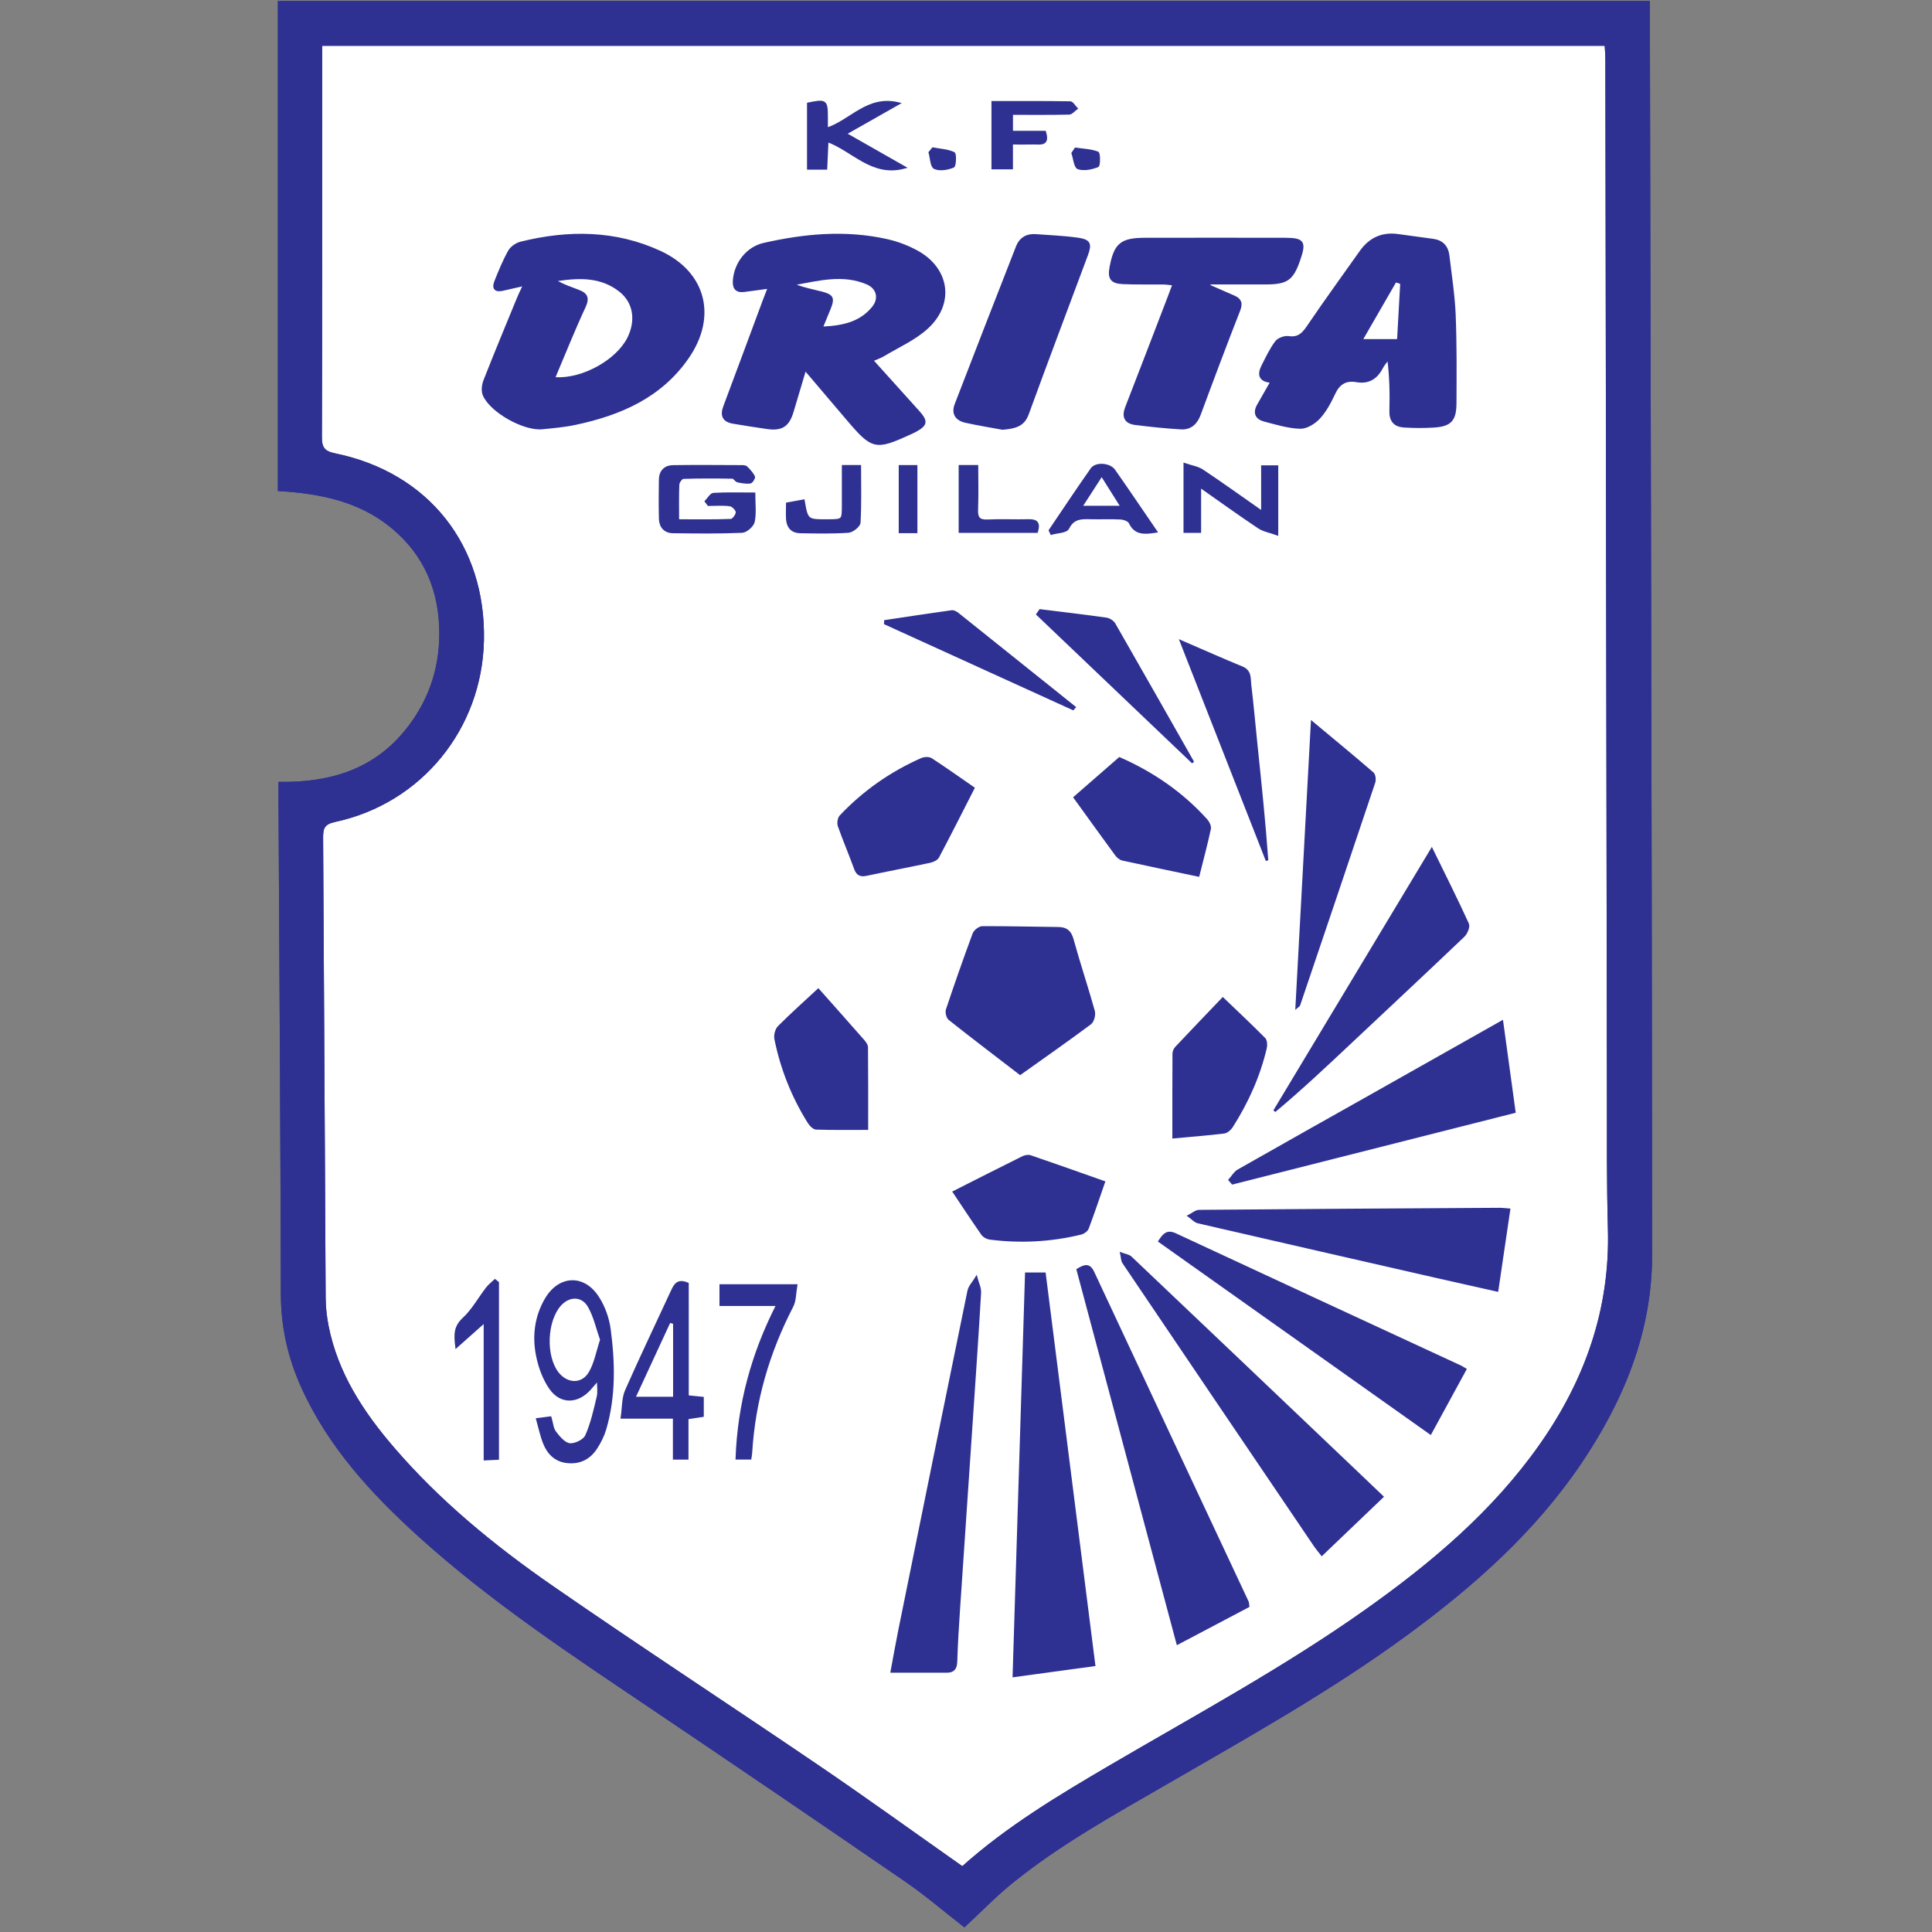
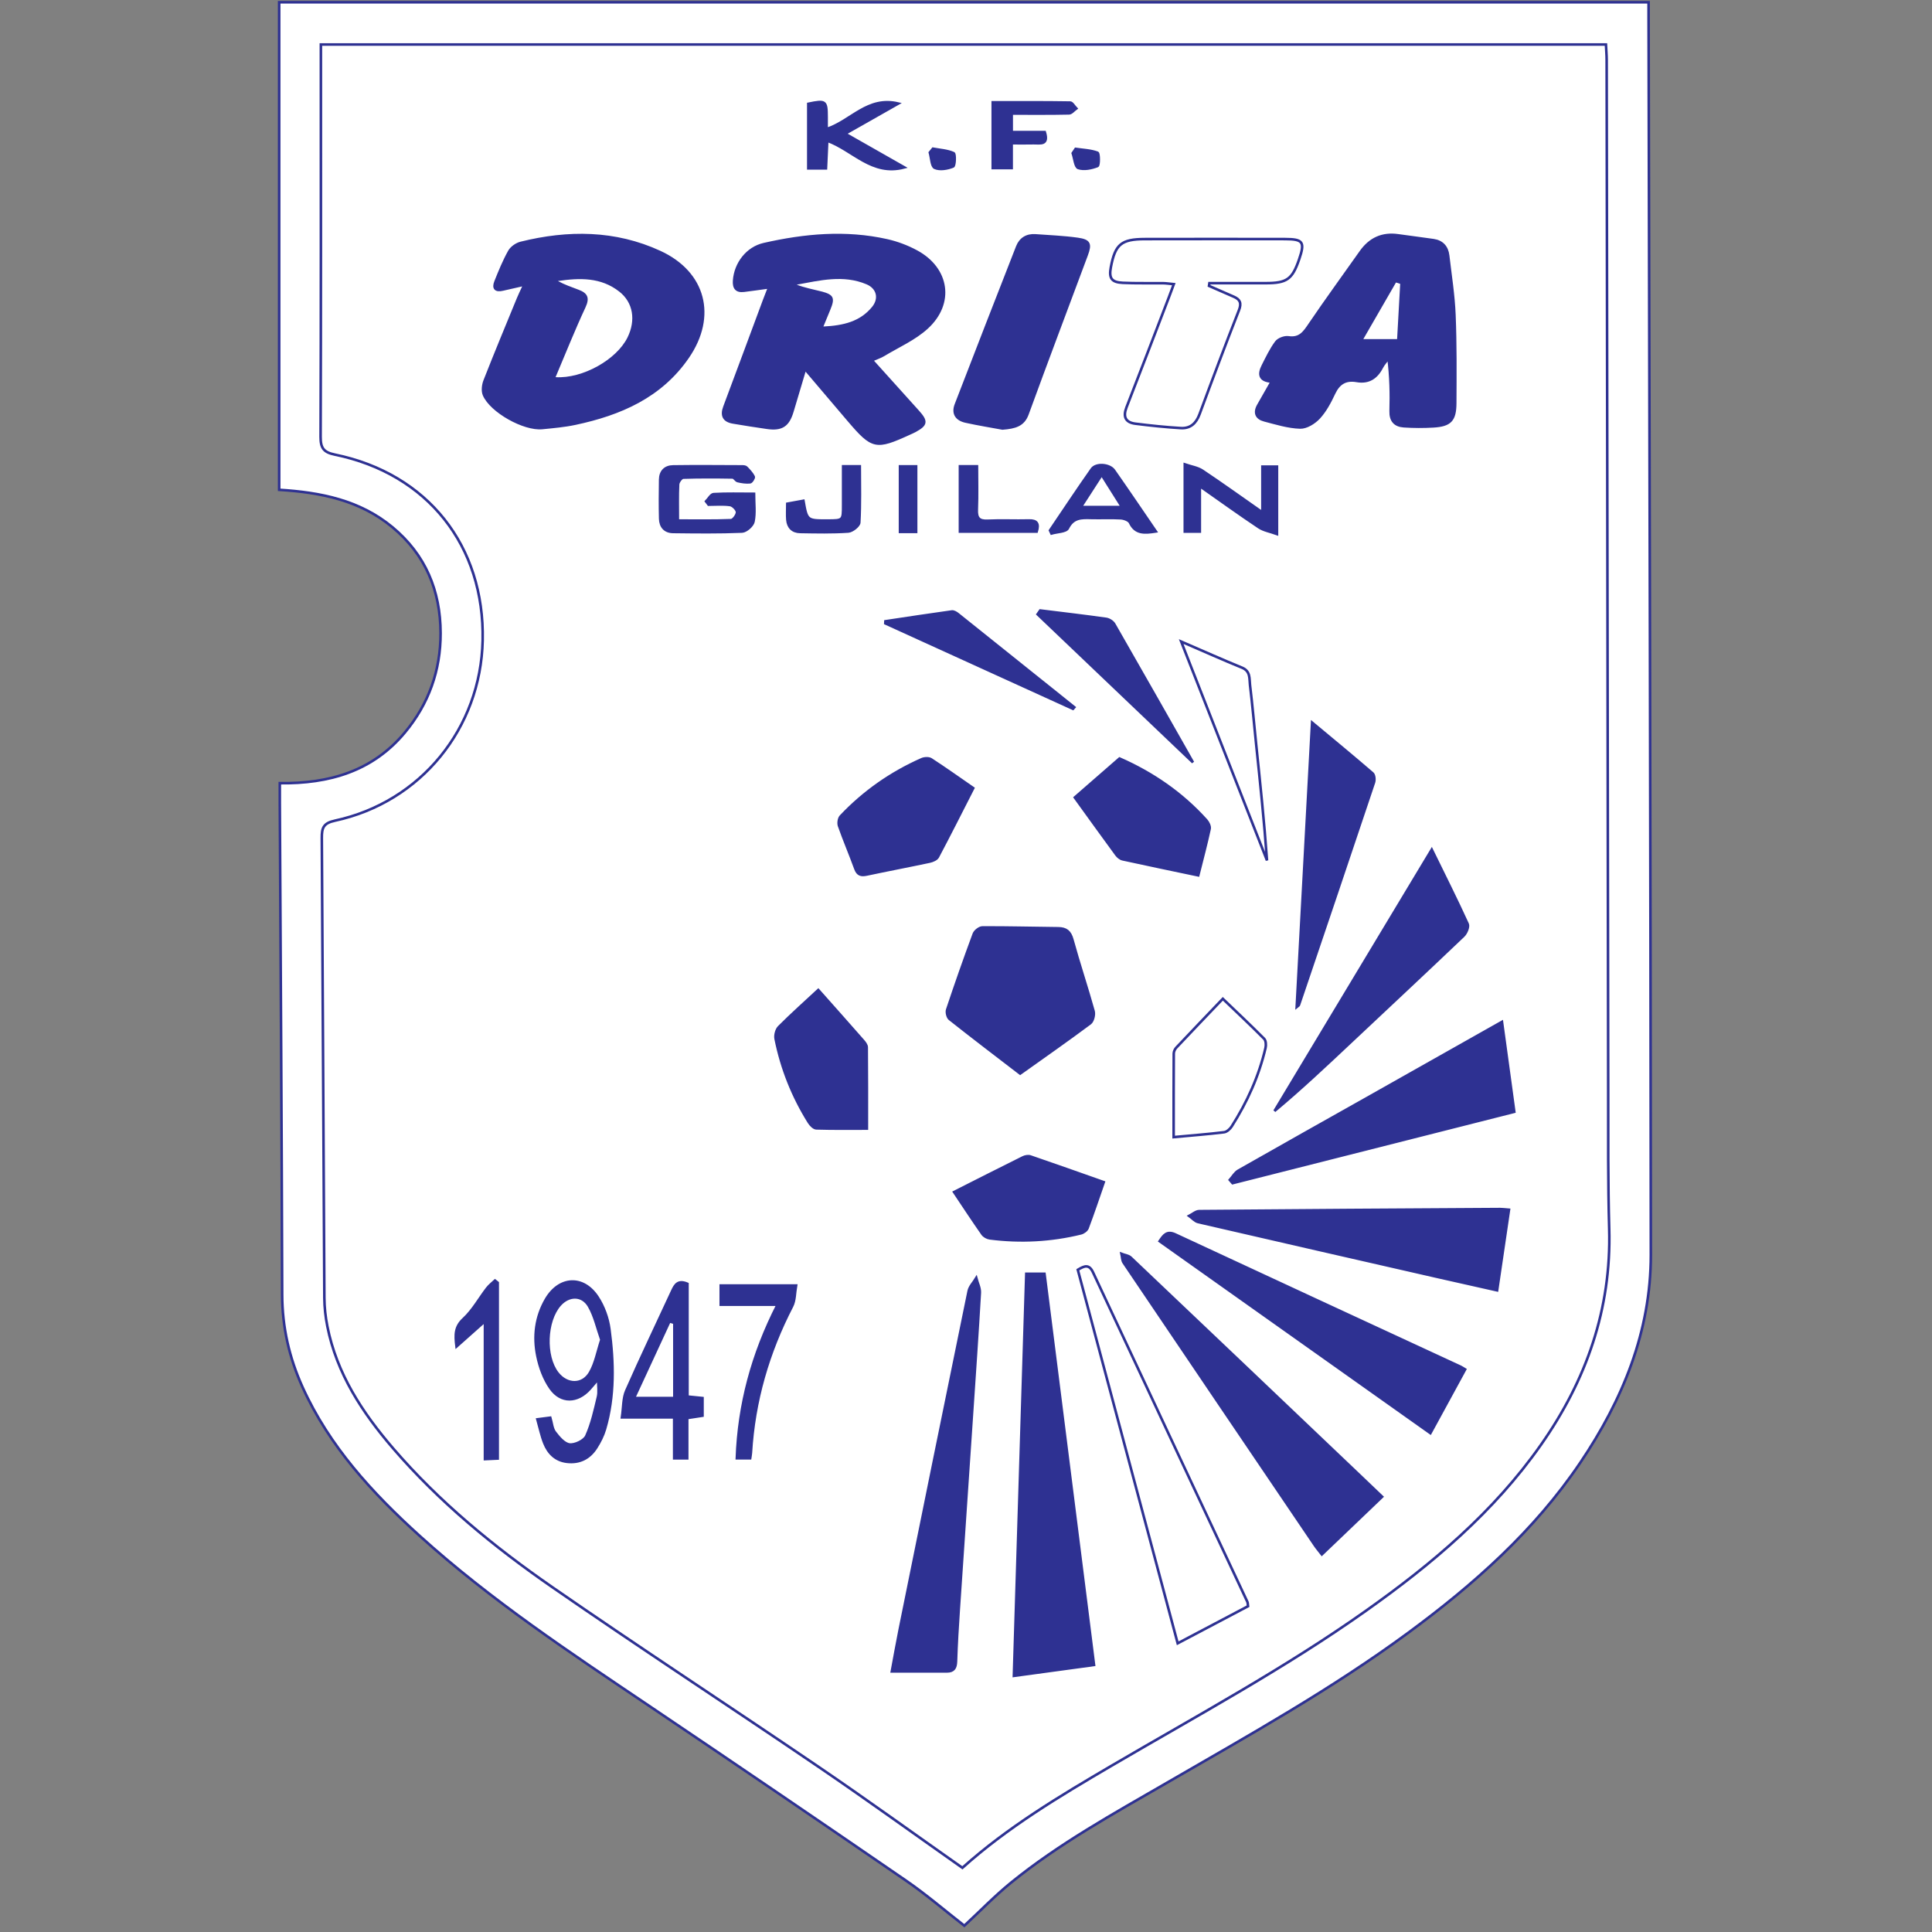
<svg xmlns="http://www.w3.org/2000/svg" width="500px" height="500px" viewBox="0 0 500 500" version="1.1">
  <rect x="0" y="0" width="500" height="500" fill="#808080" stroke="none" />
  <title>Team Logos / Soccer / DRT</title>
  <g id="Team-Logos-/-Soccer-/-DRT" stroke="none" stroke-width="1" fill="none" fill-rule="evenodd">
    <g id="KF_Drita" transform="translate(72, 0)">
      <path d="M177.565,498.371 C172.59,494.501 167.706,490.294 162.424,486.664 C140.449,471.567 118.403,456.573 96.292,441.678 C75.732,427.828 55.042,414.156 36.6,397.469 C24.325,386.363 13.209,374.279 6.278,358.951 C2.853,351.373 1.047,343.486 1.026,335.072 C0.923,292.727 0.636,250.383 0.414,208.037 C0.405,206.374 0.413,204.711 0.413,202.69 C13.194,202.851 24.412,199.605 32.753,189.608 C38.962,182.166 42.046,173.5 42.024,163.851 C41.999,152.876 38.122,143.516 29.519,136.402 C21.098,129.437 10.977,127.422 0.249,126.761 C0.249,84.662 0.249,42.764 0.249,0.586 C118.188,0.586 236.216,0.586 354.649,0.586 C354.649,2.127 354.647,3.381 354.65,4.635 C354.869,111.344 355.172,218.054 355.232,324.764 C355.242,344.611 347.929,362.323 336.95,378.575 C325.022,396.237 309.332,410.147 292.304,422.667 C272.531,437.203 251.144,449.143 229.953,461.403 C216.142,469.393 202.133,477.106 189.686,487.202 C185.481,490.615 181.691,494.543 177.565,498.371 Z" id="Path" stroke="#2E3192" stroke-width="0.668" fill="#FFFFFF" fill-rule="nonzero" />
      <g id="Group" transform="translate(0.101, 0.319)">
-         <path d="M177.464,498.052 C172.489,494.182 167.604,489.974 162.322,486.344 C140.348,471.248 118.302,456.254 96.191,441.359 C75.631,427.509 54.941,413.837 36.499,397.15 C24.224,386.043 13.107,373.959 6.177,358.631 C2.752,351.054 0.946,343.166 0.925,334.752 C0.822,292.408 0.534,250.063 0.313,207.718 C0.304,206.055 0.312,204.392 0.312,202.371 C13.092,202.532 24.311,199.286 32.652,189.288 C38.861,181.846 41.945,173.181 41.923,163.531 C41.898,152.557 38.021,143.197 29.417,136.082 C20.996,129.118 10.875,127.103 0.148,126.442 C0.148,84.342 0.148,42.444 0.148,0.267 C118.087,0.267 236.115,0.267 354.548,0.267 C354.548,1.807 354.546,3.062 354.549,4.316 C354.767,111.025 355.071,217.735 355.131,324.445 C355.141,344.292 347.828,362.004 336.849,378.256 C324.92,395.917 309.231,409.827 292.202,422.347 C272.43,436.884 251.043,448.824 229.852,461.084 C216.041,469.074 202.032,476.786 189.584,486.882 C185.379,490.296 181.59,494.224 177.464,498.052 Z M176.965,483.07 C188.635,472.599 202.069,464.555 215.589,456.639 C237.737,443.675 260.339,431.455 281.334,416.601 C298.497,404.457 314.458,391.017 326.658,373.653 C338.434,356.894 344.938,338.47 344.359,317.731 C344.024,305.74 344.121,293.736 344.102,281.736 C343.96,192.881 343.838,104.027 343.702,15.173 C343.7,13.929 343.588,12.684 343.516,11.199 C232.533,11.199 121.901,11.199 10.943,11.199 C10.943,12.529 10.943,13.7 10.943,14.871 C10.942,47.497 10.98,80.124 10.869,112.75 C10.859,115.68 11.689,116.748 14.59,117.344 C38.576,122.272 53.334,140.947 52.809,165.428 C52.322,188.15 36.799,207.275 14.615,212.059 C11.581,212.713 11.17,213.933 11.187,216.566 C11.445,256.231 11.604,295.896 11.841,335.56 C11.856,338.02 12.138,340.514 12.616,342.928 C15.041,355.179 21.652,365.233 29.615,374.494 C41.596,388.427 55.738,399.993 70.754,410.386 C93.569,426.178 116.815,441.346 139.761,456.951 C152.203,465.412 164.401,474.232 176.965,483.07 Z" id="Shape" stroke="#2E3192" stroke-width="0.668" fill="#2E3192" fill-rule="nonzero" />
        <path d="M176.965,483.07 C164.401,474.231 152.203,465.411 139.76,456.949 C116.815,441.344 93.569,426.177 70.753,410.385 C55.738,399.992 41.595,388.425 29.615,374.493 C21.651,365.231 15.04,355.178 12.616,342.927 C12.138,340.512 11.856,338.019 11.841,335.559 C11.603,295.894 11.445,256.229 11.186,216.564 C11.169,213.931 11.581,212.711 14.614,212.058 C36.798,207.273 52.321,188.148 52.809,165.426 C53.334,140.946 38.576,122.271 14.589,117.342 C11.688,116.746 10.858,115.679 10.868,112.749 C10.98,80.123 10.941,47.496 10.943,14.869 C10.943,13.698 10.943,12.527 10.943,11.197 C121.9,11.197 232.533,11.197 343.515,11.197 C343.588,12.683 343.699,13.927 343.701,15.171 C343.837,104.026 343.96,192.88 344.101,281.735 C344.121,293.734 344.023,305.737 344.358,317.73 C344.937,338.469 338.434,356.893 326.658,373.651 C314.457,391.015 298.497,404.456 281.334,416.599 C260.339,431.454 237.736,443.674 215.589,456.637 C202.069,464.555 188.635,472.599 176.965,483.07 L176.965,483.07 Z M153.535,92.914 C154.809,92.352 155.741,92.055 156.556,91.562 C160.349,89.272 164.571,87.435 167.784,84.498 C174.67,78.207 173.322,69.241 165.149,64.794 C162.746,63.487 160.077,62.479 157.407,61.884 C146.745,59.5 136.119,60.486 125.595,62.875 C121.26,63.859 118.218,67.859 117.895,72.277 C117.757,74.158 118.447,75.152 120.424,74.914 C122.451,74.669 124.472,74.372 126.956,74.035 C126.416,75.427 126.023,76.409 125.654,77.402 C122.237,86.589 118.843,95.785 115.397,104.961 C114.532,107.266 115.243,108.596 117.626,109.001 C120.549,109.5 123.48,109.957 126.416,110.379 C130.206,110.924 131.885,109.806 132.968,106.133 C133.986,102.684 135.023,99.241 136.236,95.18 C140.321,99.987 143.896,104.207 147.487,108.414 C153.702,115.698 154.547,115.879 163.293,111.869 C163.743,111.663 164.202,111.473 164.637,111.237 C167.681,109.585 167.815,108.769 165.466,106.157 C161.575,101.831 157.677,97.512 153.535,92.914 L153.535,92.914 Z M63.624,73.327 C62.832,75.061 62.353,76.024 61.946,77.017 C59.052,84.066 56.124,91.1 53.341,98.192 C52.908,99.294 52.724,100.85 53.165,101.877 C55.013,106.166 63.537,110.913 68.237,110.443 C71.09,110.158 73.968,109.912 76.764,109.318 C88.4,106.848 98.916,102.328 105.933,92.087 C113.16,81.542 110.275,70.263 98.706,64.92 C87.094,59.559 74.924,59.517 62.681,62.557 C61.554,62.837 60.254,63.748 59.699,64.739 C58.305,67.233 57.216,69.91 56.152,72.572 C55.47,74.277 56.147,75.049 58.015,74.602 C59.62,74.218 61.234,73.869 63.624,73.327 L63.624,73.327 Z M257.027,98.432 C255.679,100.796 254.597,102.68 253.529,104.573 C252.437,106.51 253.065,107.911 255.095,108.443 C258.151,109.245 261.256,110.21 264.366,110.31 C266.001,110.363 268.066,109.073 269.265,107.77 C270.909,105.984 272.1,103.699 273.149,101.469 C274.383,98.846 276.18,97.761 279.019,98.259 C282.081,98.796 284.136,97.449 285.516,94.763 C285.959,93.904 286.661,93.178 287.245,92.391 C287.839,97.162 287.931,101.608 287.804,106.048 C287.731,108.559 288.905,109.827 291.21,109.982 C293.753,110.151 296.322,110.16 298.868,110.008 C303.203,109.75 304.475,108.452 304.499,104.06 C304.54,96.43 304.605,88.79 304.293,81.169 C304.083,76.04 303.267,70.932 302.671,65.822 C302.411,63.601 301.157,62.18 298.897,61.844 C295.864,61.394 292.816,61.043 289.783,60.599 C285.632,59.991 282.44,61.474 280.045,64.873 C275.65,71.108 271.143,77.266 266.866,83.579 C265.46,85.655 264.325,87.44 261.352,86.994 C260.347,86.844 258.771,87.428 258.181,88.218 C256.791,90.079 255.78,92.238 254.719,94.328 C253.626,96.485 253.748,98.203 257.027,98.432 L257.027,98.432 Z M193.506,329.33 C192.433,364.119 191.37,398.551 190.295,433.393 C197.485,432.412 204.179,431.499 211.03,430.564 C206.72,396.547 202.47,362.985 198.207,329.33 C196.522,329.33 195.17,329.33 193.506,329.33 Z M240.788,73.668 C240.824,73.432 240.861,73.196 240.897,72.961 C245.736,72.961 250.575,72.961 255.414,72.961 C260.948,72.96 262.327,71.987 264.103,66.832 C265.66,62.316 265.167,61.562 260.477,61.554 C248.391,61.533 236.306,61.529 224.221,61.555 C218.083,61.567 216.515,62.893 215.39,68.811 C214.845,71.676 215.542,72.74 218.47,72.875 C221.931,73.036 225.403,72.932 228.869,72.973 C229.696,72.983 230.522,73.115 231.681,73.222 C231.172,74.583 230.807,75.582 230.425,76.576 C226.769,86.087 223.138,95.61 219.434,105.102 C218.478,107.551 219.187,109.013 221.727,109.333 C225.641,109.828 229.573,110.238 233.51,110.472 C235.958,110.616 237.465,109.245 238.334,106.892 C241.658,97.891 245.033,88.907 248.535,79.976 C249.256,78.136 248.849,77.19 247.211,76.474 C245.07,75.539 242.929,74.603 240.788,73.668 Z M250.887,415.37 C250.813,414.822 250.84,414.506 250.725,414.257 C237.407,385.832 224.063,357.419 210.777,328.979 C209.761,326.801 208.585,327.243 206.835,328.303 C215.434,360.469 224.025,392.598 232.681,424.971 C239.073,421.6 245.001,418.474 250.887,415.37 Z M285.595,387.037 C283.136,384.689 280.924,382.574 278.707,380.463 C259.323,362.012 239.946,343.558 220.529,325.145 C219.951,324.597 218.949,324.496 218.147,324.186 C218.321,324.949 218.29,325.849 218.697,326.454 C235.158,350.845 251.66,375.209 268.163,399.571 C268.685,400.341 269.296,401.052 269.993,401.957 C275.265,396.915 280.268,392.132 285.595,387.037 L285.595,387.037 Z M191.917,277.52 C198.153,273.079 204.163,268.885 210.034,264.505 C210.743,263.975 211.167,262.29 210.911,261.367 C209.184,255.172 207.122,249.068 205.423,242.866 C204.843,240.747 203.817,239.941 201.755,239.921 C195.215,239.858 188.674,239.676 182.136,239.709 C181.377,239.713 180.208,240.624 179.93,241.373 C177.521,247.87 175.232,254.413 173.035,260.984 C172.806,261.667 173.127,262.98 173.664,263.406 C179.639,268.136 185.708,272.749 191.917,277.52 L191.917,277.52 Z M158.709,432.237 C163.686,432.237 168.305,432.225 172.924,432.243 C174.699,432.249 175.252,431.368 175.306,429.656 C175.445,425.204 175.715,420.753 176.012,416.308 C177.13,399.52 178.286,382.733 179.416,365.944 C180.129,355.377 180.864,344.81 181.474,334.236 C181.545,332.998 180.876,331.718 180.549,330.457 C179.881,331.569 178.843,332.604 178.597,333.803 C172.6,362.96 166.683,392.132 160.768,421.305 C160.031,424.949 159.39,428.611 158.709,432.237 L158.709,432.237 Z M319.794,287.414 C318.7,279.437 317.673,271.946 316.603,264.137 C304.706,270.852 293.243,277.331 281.772,283.796 C270.638,290.071 259.485,296.312 248.382,302.642 C247.481,303.156 246.901,304.233 246.171,305.049 C246.412,305.326 246.654,305.603 246.895,305.88 C271.124,299.743 295.352,293.606 319.794,287.414 Z M318.42,312.762 C317.271,312.675 316.693,312.589 316.116,312.593 C290.16,312.747 264.203,312.896 238.247,313.123 C237.382,313.131 236.524,313.93 235.663,314.36 C236.43,314.903 237.127,315.748 237.973,315.946 C258.683,320.737 279.406,325.462 300.129,330.191 C305.106,331.327 310.088,332.433 315.346,333.615 C316.39,326.54 317.378,319.831 318.42,312.762 L318.42,312.762 Z M307.073,354.088 C306.4,353.689 306.157,353.516 305.893,353.392 C281.284,341.993 256.662,330.621 232.079,319.168 C229.904,318.154 229.1,319.282 228.007,320.896 C251.378,337.466 274.616,353.942 298.08,370.578 C301.144,364.958 304.062,359.609 307.073,354.088 Z M187.333,110.565 C190.604,110.307 192.741,109.745 193.803,106.838 C198.82,93.099 203.987,79.414 209.106,65.712 C210.191,62.807 209.874,61.957 206.802,61.522 C203.192,61.013 199.528,60.873 195.884,60.605 C193.64,60.441 191.975,61.469 191.176,63.503 C185.84,77.11 180.554,90.735 175.291,104.37 C174.369,106.76 175.507,108.26 177.818,108.768 C181.188,109.51 184.601,110.057 187.333,110.565 L187.333,110.565 Z M298.433,219.56 C284.692,242.401 271.215,264.804 257.738,287.208 C264.59,281.485 271.002,275.443 277.422,269.409 C287.174,260.246 296.953,251.111 306.64,241.88 C307.365,241.188 308.059,239.537 307.726,238.806 C304.855,232.514 301.744,226.33 298.433,219.56 L298.433,219.56 Z M179.769,203.654 C176.033,201.072 172.502,198.556 168.868,196.196 C168.286,195.818 167.133,195.87 166.445,196.174 C158.481,199.693 151.465,204.606 145.481,210.933 C144.987,211.455 144.806,212.715 145.057,213.428 C146.372,217.155 147.936,220.794 149.282,224.51 C149.852,226.08 150.736,226.314 152.23,225.995 C157.643,224.841 163.084,223.813 168.498,222.658 C169.27,222.493 170.289,222.063 170.614,221.449 C173.708,215.612 176.676,209.71 179.769,203.654 Z M267.476,186.697 C266.125,211.627 264.811,235.866 263.49,260.264 C263.797,260.004 264.003,259.917 264.051,259.776 C270.549,240.583 277.046,221.39 283.478,202.175 C283.709,201.485 283.584,200.226 283.115,199.823 C278.129,195.519 273.04,191.334 267.476,186.697 L267.476,186.697 Z M237.999,226.217 C239.047,222.032 240.089,218.13 240.944,214.187 C241.087,213.523 240.596,212.514 240.083,211.946 C233.764,204.929 226.152,199.722 217.632,195.984 C213.714,199.4 209.926,202.701 206.064,206.067 C209.728,211.136 213.245,216.035 216.814,220.896 C217.191,221.409 217.822,221.928 218.419,222.06 C224.865,223.474 231.327,224.813 237.999,226.217 Z M139.668,255.891 C136.092,259.215 132.695,262.242 129.489,265.46 C128.822,266.128 128.446,267.581 128.637,268.53 C130.191,276.252 133.072,283.481 137.256,290.162 C137.675,290.83 138.499,291.672 139.158,291.692 C143.574,291.827 147.995,291.763 152.247,291.763 C152.247,284.496 152.271,277.604 152.204,270.712 C152.198,270.123 151.675,269.461 151.241,268.966 C147.468,264.664 143.661,260.392 139.668,255.891 L139.668,255.891 Z M231.637,293.968 C236.459,293.522 240.587,293.206 244.693,292.701 C245.408,292.614 246.232,291.868 246.657,291.203 C250.666,284.907 253.707,278.174 255.414,270.887 C255.588,270.145 255.522,268.98 255.06,268.515 C251.604,265.03 248.021,261.671 244.365,258.167 C240.22,262.507 236.255,266.637 232.331,270.803 C231.968,271.189 231.669,271.814 231.666,272.331 C231.623,279.426 231.637,286.519 231.637,293.968 L231.637,293.968 Z M174.815,308.185 C177.383,312.018 179.714,315.573 182.153,319.054 C182.54,319.605 183.375,320.069 184.057,320.156 C191.994,321.166 199.873,320.762 207.649,318.859 C208.303,318.699 209.129,318.104 209.352,317.515 C210.809,313.644 212.121,309.719 213.546,305.624 C207.077,303.346 200.839,301.125 194.575,298.983 C194.015,298.792 193.199,298.933 192.647,299.208 C186.8,302.111 180.98,305.071 174.815,308.185 Z M233.587,165.718 C241.19,185.106 248.493,203.731 255.797,222.356 C255.078,212.265 254.025,202.276 252.987,192.285 C252.457,187.173 252.017,182.05 251.398,176.949 C251.2,175.311 251.56,173.381 249.327,172.473 C244.303,170.429 239.351,168.206 233.587,165.718 L233.587,165.718 Z M66.978,367.005 C67.606,369.212 68.014,371.235 68.762,373.124 C69.8,375.746 71.633,377.636 74.617,377.988 C77.902,378.375 80.463,377.055 82.198,374.333 C83.144,372.85 83.974,371.216 84.467,369.536 C86.967,361.01 86.756,352.297 85.6,343.634 C85.22,340.79 84.133,337.799 82.564,335.401 C78.849,329.721 72.611,330.083 69.191,335.962 C66.539,340.522 65.949,345.572 66.983,350.622 C67.579,353.536 68.682,356.579 70.381,358.981 C73.088,362.812 77.342,362.647 80.494,359.152 C81.158,358.416 81.786,357.647 82.708,356.57 C82.708,358.479 82.968,359.913 82.657,361.209 C81.837,364.634 81.076,368.137 79.645,371.318 C79.101,372.528 76.705,373.679 75.312,373.515 C73.919,373.352 72.516,371.668 71.512,370.35 C70.793,369.407 70.724,367.97 70.313,366.577 C69.28,366.709 68.339,366.83 66.978,367.005 L66.978,367.005 Z M197.104,157.678 C196.877,158.003 196.65,158.328 196.422,158.653 C210.502,172.074 224.582,185.494 236.636,196.986 C230.83,186.765 223.579,173.964 216.254,161.206 C215.879,160.553 214.922,159.952 214.163,159.845 C208.487,159.05 202.793,158.384 197.104,157.678 L197.104,157.678 Z M105.81,331.929 C103.364,330.879 102.609,332.188 101.89,333.747 C97.912,342.364 93.801,350.918 89.976,359.6 C89.131,361.519 89.257,363.866 88.863,366.499 C93.77,366.499 97.959,366.499 102.378,366.499 C102.378,370.238 102.378,373.575 102.378,377.097 C103.552,377.097 104.475,377.097 105.744,377.097 C105.744,373.569 105.744,370.153 105.744,366.667 C107.293,366.428 108.518,366.241 109.703,366.06 C109.703,364.409 109.703,362.979 109.703,361.5 C108.342,361.363 107.195,361.247 105.812,361.108 C105.81,351.324 105.81,341.661 105.81,331.929 Z M205.588,183.12 C205.703,182.989 205.82,182.857 205.936,182.726 C195.893,174.68 185.855,166.63 175.797,158.603 C175.362,158.256 174.714,157.871 174.227,157.939 C168.492,158.734 162.768,159.612 157.042,160.469 C157.033,160.646 157.026,160.823 157.017,161 C173.208,168.374 189.398,175.747 205.588,183.12 Z M129.135,337.336 C122.593,350.171 119.107,363.171 118.595,377.076 C119.967,377.076 120.976,377.076 122.035,377.076 C122.121,376.468 122.202,376.085 122.226,375.699 C123.032,362.279 126.695,349.679 132.873,337.75 C133.654,336.24 133.57,334.282 133.914,332.382 C127.005,332.382 120.723,332.382 114.431,332.382 C114.431,334.097 114.431,335.614 114.431,337.335 C119.285,337.336 123.914,337.336 129.135,337.336 L129.135,337.336 Z M103.32,134.402 C103.32,130.961 103.242,127.994 103.383,125.038 C103.414,124.407 104.23,123.301 104.714,123.284 C108.973,123.142 113.239,123.166 117.501,123.237 C117.941,123.245 118.327,124.068 118.814,124.181 C119.863,124.425 120.975,124.596 122.031,124.491 C122.41,124.454 123.1,123.334 122.959,123.056 C122.508,122.162 121.775,121.39 121.061,120.66 C120.829,120.423 120.317,120.388 119.932,120.387 C113.988,120.367 108.042,120.309 102.1,120.393 C100.032,120.422 98.784,121.66 98.753,123.804 C98.704,127.174 98.674,130.548 98.759,133.916 C98.811,135.988 99.971,137.325 102.099,137.348 C108.045,137.414 114,137.495 119.936,137.242 C121.004,137.197 122.681,135.724 122.897,134.668 C123.355,132.427 123.037,130.029 123.037,127.477 C119.288,127.477 115.926,127.369 112.583,127.567 C111.898,127.606 111.281,128.786 110.632,129.441 C110.847,129.724 111.061,130.006 111.276,130.289 C113.14,130.289 115.029,130.113 116.855,130.377 C117.57,130.481 118.622,131.557 118.646,132.221 C118.671,132.929 117.686,134.282 117.099,134.306 C112.666,134.483 108.221,134.402 103.32,134.402 L103.32,134.402 Z M254.614,132.295 C249.096,128.434 244.146,124.874 239.078,121.494 C237.852,120.676 236.229,120.452 234.523,119.863 C234.523,126.171 234.523,131.673 234.523,137.254 C235.814,137.254 236.939,137.254 238.41,137.254 C238.41,133.401 238.41,129.719 238.41,125.495 C243.813,129.284 248.681,132.796 253.669,136.125 C254.938,136.971 256.593,137.239 258.376,137.883 C258.376,131.605 258.376,126.025 258.376,120.441 C257.031,120.441 255.901,120.441 254.614,120.441 C254.614,124.296 254.614,127.931 254.614,132.295 Z M137.088,26.547 C137.088,32.097 137.088,37.663 137.088,43.26 C138.685,43.26 140.045,43.26 141.655,43.26 C141.765,40.845 141.87,38.553 141.981,36.096 C148.716,38.542 153.562,45.222 161.927,42.996 C156.785,40.072 151.966,37.331 146.613,34.286 C151.503,31.511 155.719,29.12 160.374,26.479 C152.418,24.579 148.191,30.983 141.825,33.073 C141.825,31.897 141.826,30.956 141.825,30.015 C141.818,25.769 141.61,25.613 137.088,26.547 Z M53.408,341.605 C53.408,353.867 53.408,365.473 53.408,377.296 C54.72,377.236 55.658,377.194 56.701,377.146 C56.701,361.826 56.701,346.738 56.701,331.649 C56.47,331.464 56.239,331.279 56.009,331.093 C55.321,331.75 54.537,332.334 53.963,333.08 C51.923,335.727 50.28,338.78 47.867,341.006 C45.667,343.036 45.655,345.019 46.045,348.155 C48.584,345.896 50.683,344.029 53.408,341.605 L53.408,341.605 Z M227.038,137.218 C223.256,131.694 219.773,126.528 216.196,121.427 C215.051,119.796 211.543,119.532 210.464,121.065 C206.774,126.304 203.238,131.651 199.642,136.956 C199.766,137.22 199.891,137.484 200.015,137.748 C201.483,137.32 203.803,137.312 204.261,136.386 C205.643,133.587 207.792,133.662 210.216,133.727 C212.791,133.796 215.376,133.648 217.943,133.797 C218.791,133.845 220.053,134.306 220.354,134.943 C221.738,137.863 224.065,137.678 227.038,137.218 L227.038,137.218 Z M189.722,29.068 C194.888,29.068 199.733,29.116 204.574,29.01 C205.203,28.996 205.815,28.19 206.435,27.752 C205.912,27.222 205.396,26.24 204.866,26.232 C198.248,26.127 191.63,26.163 184.824,26.163 C184.824,32.05 184.824,37.627 184.824,43.176 C186.489,43.176 187.916,43.176 189.713,43.176 C189.713,40.938 189.713,38.924 189.713,36.748 C191.866,36.748 193.644,36.78 195.419,36.738 C197.052,36.699 199.361,37.36 198.283,33.864 C195.523,33.864 192.698,33.864 189.723,33.864 C189.722,32.173 189.722,30.832 189.722,29.068 L189.722,29.068 Z M146.103,120.361 C146.103,123.9 146.102,127.147 146.103,130.394 C146.104,134.391 146.105,134.391 142.082,134.402 C136.727,134.417 136.727,134.417 135.824,129.283 C134.409,129.542 132.998,129.801 131.655,130.047 C131.655,131.654 131.567,132.941 131.675,134.211 C131.842,136.176 133.027,137.317 134.972,137.349 C139.127,137.419 143.296,137.51 147.435,137.232 C148.473,137.162 150.224,135.774 150.273,134.912 C150.552,130.12 150.408,125.304 150.408,120.362 C148.946,120.361 147.795,120.361 146.103,120.361 L146.103,120.361 Z M176.336,120.359 C176.336,126.225 176.336,131.706 176.336,137.251 C183.103,137.251 189.667,137.251 196.197,137.251 C196.825,135.186 196.264,134.327 194.171,134.384 C190.618,134.481 187.053,134.288 183.505,134.456 C181.228,134.564 180.601,133.711 180.689,131.546 C180.84,127.835 180.73,124.114 180.73,120.359 C179.021,120.359 177.769,120.359 176.336,120.359 Z M164.987,137.335 C164.987,131.495 164.987,125.942 164.987,120.379 C163.48,120.379 162.233,120.379 160.824,120.379 C160.824,126.102 160.824,131.66 160.824,137.335 C162.284,137.335 163.546,137.335 164.987,137.335 Z M206.269,38.218 C206.019,38.589 205.769,38.958 205.52,39.328 C205.977,40.668 206.143,42.885 206.957,43.156 C208.436,43.648 210.398,43.236 211.94,42.638 C212.361,42.476 212.349,39.368 211.941,39.216 C210.172,38.56 208.181,38.497 206.269,38.218 L206.269,38.218 Z M169.341,38.166 C169.074,38.495 168.808,38.825 168.541,39.154 C168.935,40.536 168.965,42.734 169.807,43.11 C171.126,43.699 173.113,43.348 174.562,42.764 C175.04,42.571 175.132,39.519 174.706,39.329 C173.07,38.599 171.153,38.5 169.341,38.166 L169.341,38.166 Z" id="Shape" stroke="#2E3192" stroke-width="0.668" />
        <path d="M153.535,92.914 C157.677,97.511 161.575,101.831 165.466,106.157 C167.815,108.768 167.68,109.585 164.637,111.237 C164.202,111.473 163.743,111.663 163.293,111.869 C154.548,115.879 153.702,115.698 147.487,108.414 C143.896,104.207 140.321,99.986 136.236,95.18 C135.023,99.241 133.986,102.684 132.968,106.133 C131.885,109.806 130.206,110.924 126.415,110.379 C123.48,109.957 120.549,109.5 117.626,109.001 C115.244,108.596 114.532,107.266 115.397,104.961 C118.842,95.785 122.237,86.589 125.654,77.402 C126.023,76.409 126.416,75.427 126.956,74.035 C124.472,74.372 122.452,74.669 120.424,74.914 C118.447,75.152 117.757,74.158 117.895,72.277 C118.217,67.859 121.26,63.859 125.595,62.875 C136.12,60.486 146.745,59.5 157.407,61.884 C160.077,62.48 162.745,63.487 165.149,64.794 C173.322,69.241 174.67,78.207 167.784,84.498 C164.572,87.435 160.349,89.272 156.556,91.562 C155.741,92.055 154.809,92.352 153.535,92.914 L153.535,92.914 Z M140.998,84.182 C146.205,83.925 150.488,82.897 153.584,79.115 C155.386,76.914 154.768,74.361 152.142,73.255 C146.135,70.725 140.105,72.264 134.082,73.357 C136.176,74.153 138.298,74.562 140.392,75.083 C143.669,75.898 144.076,76.774 142.772,79.872 C142.248,81.119 141.742,82.373 140.998,84.182 L140.998,84.182 Z" id="Shape" fill="#2E3192" fill-rule="nonzero" />
        <path d="M63.624,73.327 C61.234,73.869 59.62,74.217 58.014,74.602 C56.147,75.05 55.469,74.277 56.151,72.572 C57.216,69.91 58.304,67.233 59.698,64.739 C60.253,63.748 61.553,62.837 62.681,62.557 C74.924,59.517 87.094,59.559 98.705,64.92 C110.275,70.263 113.16,81.542 105.932,92.087 C98.915,102.328 88.4,106.848 76.764,109.318 C73.968,109.911 71.089,110.158 68.237,110.443 C63.537,110.913 55.013,106.165 53.165,101.877 C52.723,100.85 52.907,99.294 53.341,98.192 C56.124,91.1 59.051,84.066 61.945,77.017 C62.352,76.024 62.832,75.061 63.624,73.327 Z M71.68,97.293 C78.694,97.719 87.491,92.733 90.304,87.001 C92.497,82.532 91.749,77.963 88.18,75.158 C83.405,71.405 77.897,71.574 72.282,72.41 C74.024,73.357 75.848,73.992 77.656,74.671 C79.911,75.518 80.598,76.708 79.434,79.206 C76.681,85.106 74.278,91.17 71.68,97.293 Z" id="Shape" fill="#2E3192" fill-rule="nonzero" />
        <path d="M257.027,98.432 C253.748,98.203 253.626,96.485 254.72,94.328 C255.78,92.238 256.79,90.078 258.181,88.217 C258.772,87.427 260.349,86.843 261.353,86.994 C264.326,87.439 265.46,85.655 266.866,83.579 C271.144,77.265 275.65,71.107 280.045,64.872 C282.44,61.474 285.631,59.991 289.783,60.598 C292.816,61.042 295.864,61.393 298.898,61.843 C301.158,62.179 302.413,63.6 302.671,65.821 C303.268,70.932 304.083,76.039 304.293,81.169 C304.605,88.79 304.541,96.429 304.5,104.06 C304.476,108.452 303.203,109.749 298.869,110.008 C296.323,110.159 293.753,110.151 291.21,109.981 C288.906,109.827 287.731,108.558 287.804,106.047 C287.932,101.608 287.84,97.162 287.246,92.39 C286.662,93.177 285.96,93.903 285.517,94.763 C284.136,97.449 282.081,98.796 279.02,98.259 C276.181,97.76 274.384,98.845 273.149,101.468 C272.1,103.698 270.91,105.984 269.265,107.769 C268.067,109.072 266.001,110.363 264.367,110.309 C261.257,110.21 258.152,109.245 255.096,108.443 C253.066,107.911 252.438,106.509 253.53,104.572 C254.597,102.68 255.679,100.796 257.027,98.432 L257.027,98.432 Z M289.469,87.435 C289.747,82.453 290.006,77.797 290.265,73.14 C289.903,73.023 289.541,72.906 289.178,72.789 C286.446,77.524 283.715,82.259 280.728,87.435 C284.105,87.435 286.566,87.435 289.469,87.435 L289.469,87.435 Z" id="Shape" fill="#2E3192" fill-rule="nonzero" />
        <path d="M193.506,329.33 C195.17,329.33 196.522,329.33 198.207,329.33 C202.47,362.983 206.72,396.547 211.03,430.564 C204.18,431.499 197.486,432.412 190.295,433.393 C191.37,398.552 192.433,364.119 193.506,329.33 Z" id="Path" fill="#2E3192" fill-rule="nonzero" />
-         <path d="M240.788,73.668 C242.929,74.603 245.07,75.539 247.21,76.475 C248.848,77.191 249.256,78.137 248.534,79.976 C245.031,88.908 241.657,97.892 238.333,106.893 C237.464,109.247 235.957,110.617 233.509,110.473 C229.571,110.24 225.64,109.829 221.726,109.334 C219.186,109.014 218.477,107.552 219.432,105.103 C223.137,95.611 226.768,86.088 230.424,76.577 C230.806,75.583 231.17,74.584 231.68,73.223 C230.521,73.116 229.695,72.984 228.868,72.974 C225.402,72.932 221.93,73.037 218.469,72.876 C215.541,72.741 214.844,71.677 215.388,68.812 C216.514,62.893 218.082,61.568 224.22,61.555 C236.305,61.53 248.391,61.534 260.476,61.555 C265.165,61.562 265.659,62.316 264.102,66.833 C262.325,71.988 260.947,72.961 255.413,72.962 C250.575,72.962 245.735,72.962 240.896,72.962 C240.861,73.196 240.824,73.432 240.788,73.668 L240.788,73.668 Z" id="Path" fill="#2E3192" fill-rule="nonzero" />
-         <path d="M250.887,415.37 C245,418.475 239.072,421.6 232.681,424.971 C224.025,392.597 215.435,360.469 206.835,328.302 C208.586,327.242 209.761,326.801 210.777,328.979 C224.063,357.419 237.406,385.831 250.725,414.257 C250.841,414.505 250.813,414.822 250.887,415.37 L250.887,415.37 Z" id="Path" fill="#2E3192" fill-rule="nonzero" />
        <path d="M285.595,387.037 C280.268,392.132 275.265,396.916 269.993,401.957 C269.296,401.052 268.685,400.341 268.163,399.571 C251.66,375.209 235.159,350.845 218.697,326.454 C218.29,325.849 218.32,324.949 218.147,324.186 C218.949,324.496 219.951,324.597 220.529,325.145 C239.947,343.558 259.323,362.013 278.707,380.463 C280.924,382.573 283.136,384.689 285.595,387.037 L285.595,387.037 Z" id="Path" fill="#2E3192" fill-rule="nonzero" />
        <path d="M191.917,277.52 C185.709,272.748 179.64,268.135 173.663,263.405 C173.126,262.979 172.805,261.667 173.034,260.983 C175.231,254.412 177.52,247.869 179.929,241.372 C180.207,240.623 181.375,239.712 182.135,239.708 C188.674,239.675 195.214,239.857 201.754,239.92 C203.816,239.94 204.841,240.746 205.422,242.865 C207.121,249.067 209.183,255.171 210.91,261.366 C211.167,262.289 210.742,263.975 210.033,264.504 C204.163,268.886 198.153,273.079 191.917,277.52 L191.917,277.52 Z" id="Path" fill="#2E3192" fill-rule="nonzero" />
        <path d="M158.709,432.237 C159.39,428.61 160.03,424.949 160.769,421.306 C166.684,392.133 172.602,362.96 178.598,333.804 C178.844,332.605 179.882,331.569 180.551,330.458 C180.876,331.719 181.545,332.999 181.475,334.237 C180.865,344.81 180.13,355.378 179.417,365.945 C178.286,382.734 177.131,399.52 176.013,416.309 C175.716,420.754 175.446,425.205 175.307,429.657 C175.253,431.369 174.699,432.249 172.925,432.244 C168.306,432.225 163.686,432.237 158.709,432.237 L158.709,432.237 Z" id="Path" fill="#2E3192" fill-rule="nonzero" />
        <path d="M319.794,287.414 C295.352,293.605 271.124,299.743 246.896,305.881 C246.655,305.603 246.413,305.326 246.172,305.049 C246.902,304.233 247.482,303.156 248.383,302.642 C259.486,296.312 270.639,290.073 281.773,283.796 C293.243,277.331 304.707,270.852 316.604,264.138 C317.673,271.946 318.7,279.437 319.794,287.414 Z" id="Path" fill="#2E3192" fill-rule="nonzero" />
        <path d="M318.42,312.762 C317.378,319.831 316.39,326.539 315.346,333.615 C310.089,332.434 305.107,331.327 300.129,330.191 C279.406,325.462 258.683,320.737 237.974,315.946 C237.128,315.749 236.43,314.904 235.663,314.361 C236.525,313.931 237.382,313.131 238.247,313.124 C264.204,312.897 290.16,312.747 316.117,312.593 C316.693,312.589 317.271,312.675 318.42,312.762 L318.42,312.762 Z" id="Path" fill="#2E3192" fill-rule="nonzero" />
        <path d="M307.073,354.088 C304.062,359.608 301.144,364.957 298.08,370.579 C274.617,353.943 251.378,337.467 228.007,320.897 C229.1,319.284 229.904,318.155 232.079,319.169 C256.662,330.622 281.283,341.994 305.893,353.393 C306.157,353.516 306.4,353.689 307.073,354.088 L307.073,354.088 Z" id="Path" fill="#2E3192" fill-rule="nonzero" />
        <path d="M187.333,110.565 C184.6,110.057 181.188,109.51 177.819,108.768 C175.507,108.26 174.37,106.76 175.292,104.37 C180.555,90.735 185.841,77.109 191.178,63.503 C191.976,61.469 193.641,60.442 195.885,60.605 C199.529,60.873 203.193,61.013 206.803,61.522 C209.875,61.957 210.192,62.807 209.107,65.712 C203.988,79.414 198.821,93.099 193.804,106.838 C192.741,109.745 190.604,110.307 187.333,110.565 L187.333,110.565 Z" id="Path" fill="#2E3192" fill-rule="nonzero" />
        <path d="M298.433,219.56 C301.744,226.33 304.854,232.514 307.726,238.807 C308.059,239.537 307.365,241.188 306.64,241.88 C296.953,251.111 287.174,260.246 277.423,269.409 C271.003,275.443 264.59,281.485 257.738,287.208 C271.216,264.804 284.692,242.401 298.433,219.56 L298.433,219.56 Z" id="Path" fill="#2E3192" fill-rule="nonzero" />
        <path d="M179.769,203.654 C176.676,209.71 173.708,215.612 170.614,221.447 C170.289,222.06 169.27,222.492 168.498,222.656 C163.084,223.812 157.644,224.839 152.23,225.994 C150.736,226.313 149.851,226.079 149.282,224.509 C147.936,220.793 146.372,217.154 145.057,213.426 C144.805,212.714 144.986,211.454 145.481,210.932 C151.464,204.604 158.481,199.692 166.445,196.173 C167.134,195.868 168.286,195.817 168.868,196.195 C172.502,198.556 176.033,201.071 179.769,203.654 L179.769,203.654 Z" id="Path" fill="#2E3192" fill-rule="nonzero" />
        <path d="M267.476,186.697 C273.039,191.334 278.129,195.519 283.115,199.823 C283.583,200.226 283.708,201.485 283.478,202.174 C277.046,221.39 270.55,240.583 264.051,259.775 C264.003,259.916 263.797,260.003 263.49,260.264 C264.812,235.866 266.125,211.627 267.476,186.697 Z" id="Path" fill="#2E3192" fill-rule="nonzero" />
        <path d="M237.999,226.217 C231.327,224.813 224.865,223.474 218.42,222.06 C217.823,221.928 217.192,221.41 216.815,220.896 C213.246,216.035 209.729,211.136 206.065,206.067 C209.926,202.701 213.715,199.399 217.633,195.984 C226.153,199.722 233.765,204.929 240.084,211.946 C240.596,212.515 241.088,213.523 240.945,214.187 C240.09,218.13 239.047,222.032 237.999,226.217 L237.999,226.217 Z" id="Path" fill="#2E3192" fill-rule="nonzero" />
        <path d="M139.668,255.891 C143.661,260.392 147.468,264.664 151.241,268.966 C151.675,269.461 152.198,270.123 152.204,270.712 C152.271,277.604 152.247,284.496 152.247,291.762 C147.995,291.762 143.573,291.828 139.158,291.691 C138.5,291.671 137.675,290.829 137.256,290.162 C133.071,283.48 130.19,276.251 128.637,268.53 C128.446,267.58 128.823,266.128 129.489,265.46 C132.695,262.242 136.092,259.215 139.668,255.891 L139.668,255.891 Z" id="Path" fill="#2E3192" fill-rule="nonzero" />
-         <path d="M231.637,293.968 C231.637,286.519 231.623,279.425 231.666,272.331 C231.669,271.815 231.968,271.19 232.331,270.803 C236.255,266.636 240.22,262.507 244.365,258.167 C248.02,261.671 251.604,265.03 255.06,268.515 C255.522,268.98 255.588,270.145 255.414,270.887 C253.707,278.174 250.666,284.907 246.657,291.203 C246.232,291.868 245.408,292.614 244.693,292.701 C240.587,293.206 236.459,293.523 231.637,293.968 L231.637,293.968 Z" id="Path" fill="#2E3192" fill-rule="nonzero" />
        <path d="M174.815,308.185 C180.979,305.071 186.8,302.11 192.648,299.209 C193.2,298.934 194.016,298.793 194.576,298.984 C200.84,301.126 207.079,303.346 213.547,305.625 C212.122,309.719 210.81,313.645 209.353,317.516 C209.13,318.106 208.303,318.701 207.65,318.86 C199.874,320.763 191.995,321.167 184.058,320.157 C183.376,320.07 182.541,319.606 182.154,319.055 C179.715,315.573 177.384,312.018 174.815,308.185 Z" id="Path" fill="#2E3192" fill-rule="nonzero" />
-         <path d="M233.587,165.718 C239.351,168.205 244.303,170.428 249.327,172.473 C251.561,173.381 251.2,175.311 251.398,176.949 C252.016,182.05 252.456,187.173 252.987,192.285 C254.025,202.275 255.077,212.264 255.797,222.356 C248.493,203.732 241.191,185.106 233.587,165.718 L233.587,165.718 Z" id="Path" fill="#2E3192" fill-rule="nonzero" />
        <path d="M66.978,367.005 C68.339,366.829 69.279,366.709 70.312,366.577 C70.723,367.97 70.792,369.407 71.511,370.35 C72.516,371.668 73.918,373.352 75.31,373.515 C76.704,373.679 79.1,372.528 79.644,371.318 C81.075,368.137 81.837,364.634 82.656,361.209 C82.967,359.913 82.707,358.479 82.707,356.57 C81.785,357.647 81.158,358.416 80.493,359.152 C77.342,362.647 73.087,362.812 70.38,358.981 C68.682,356.579 67.579,353.536 66.982,350.622 C65.948,345.572 66.537,340.522 69.19,335.962 C72.609,330.083 78.847,329.721 82.563,335.401 C84.132,337.799 85.22,340.79 85.599,343.634 C86.755,352.298 86.966,361.011 84.466,369.536 C83.973,371.216 83.143,372.851 82.197,374.333 C80.462,377.055 77.901,378.376 74.616,377.988 C71.633,377.636 69.799,375.746 68.761,373.124 C68.015,371.235 67.606,369.212 66.978,367.005 L66.978,367.005 Z M83.189,346.408 C82.157,343.495 81.523,340.456 80.054,337.896 C78.432,335.072 75.23,335.16 73.064,337.584 C69.459,341.617 69.141,350.632 72.454,354.853 C74.761,357.791 78.517,357.911 80.346,354.696 C81.709,352.298 82.202,349.406 83.189,346.408 L83.189,346.408 Z" id="Shape" fill="#2E3192" fill-rule="nonzero" />
        <path d="M197.104,157.678 C202.792,158.384 208.487,159.05 214.163,159.846 C214.922,159.953 215.879,160.553 216.253,161.207 C223.578,173.965 230.829,186.765 236.635,196.986 C224.581,185.495 210.501,172.074 196.422,158.653 C196.65,158.328 196.877,158.003 197.104,157.678 L197.104,157.678 Z" id="Path" fill="#2E3192" fill-rule="nonzero" />
        <path d="M105.81,331.929 C105.81,341.661 105.81,351.324 105.81,361.108 C107.193,361.247 108.34,361.363 109.702,361.5 C109.702,362.979 109.702,364.409 109.702,366.06 C108.516,366.241 107.291,366.428 105.743,366.667 C105.743,370.153 105.743,373.568 105.743,377.097 C104.474,377.097 103.55,377.097 102.376,377.097 C102.376,373.574 102.376,370.238 102.376,366.498 C97.959,366.498 93.768,366.498 88.861,366.498 C89.255,363.866 89.13,361.519 89.975,359.6 C93.8,350.918 97.911,342.363 101.888,333.747 C102.609,332.188 103.364,330.879 105.81,331.929 Z M102.095,361.16 C102.095,354.746 102.095,348.519 102.095,342.293 C101.843,342.215 101.59,342.137 101.338,342.058 C98.437,348.326 95.537,354.594 92.499,361.16 C95.988,361.16 98.992,361.16 102.095,361.16 L102.095,361.16 Z" id="Shape" fill="#2E3192" fill-rule="nonzero" />
        <path d="M205.588,183.12 C189.398,175.747 173.207,168.374 157.017,161 C157.025,160.823 157.033,160.646 157.042,160.469 C162.769,159.612 168.491,158.734 174.226,157.939 C174.714,157.871 175.361,158.256 175.796,158.603 C185.854,166.63 195.892,174.68 205.936,182.726 C205.82,182.857 205.704,182.989 205.588,183.12 Z" id="Path" fill="#2E3192" fill-rule="nonzero" />
        <path d="M129.135,337.336 C123.914,337.336 119.286,337.336 114.431,337.336 C114.431,335.615 114.431,334.098 114.431,332.383 C120.724,332.383 127.006,332.383 133.915,332.383 C133.571,334.283 133.655,336.24 132.873,337.751 C126.695,349.679 123.032,362.28 122.226,375.7 C122.203,376.085 122.121,376.469 122.036,377.077 C120.977,377.077 119.967,377.077 118.595,377.077 C119.107,363.171 122.593,350.171 129.135,337.336 L129.135,337.336 Z" id="Path" fill="#2E3192" fill-rule="nonzero" />
        <path d="M103.32,134.402 C108.22,134.402 112.666,134.483 117.101,134.306 C117.687,134.282 118.672,132.929 118.647,132.221 C118.623,131.557 117.571,130.481 116.856,130.377 C115.031,130.113 113.142,130.289 111.278,130.289 C111.063,130.006 110.848,129.724 110.634,129.441 C111.282,128.786 111.9,127.606 112.584,127.567 C115.928,127.37 119.289,127.477 123.039,127.477 C123.039,130.028 123.358,132.427 122.899,134.668 C122.683,135.723 121.006,137.197 119.938,137.242 C114.001,137.495 108.047,137.414 102.1,137.348 C99.972,137.325 98.813,135.988 98.76,133.916 C98.675,130.548 98.706,127.174 98.754,123.804 C98.786,121.66 100.033,120.422 102.101,120.393 C108.044,120.309 113.989,120.367 119.934,120.387 C120.319,120.388 120.831,120.423 121.062,120.66 C121.777,121.39 122.508,122.162 122.96,123.056 C123.101,123.334 122.411,124.454 122.033,124.491 C120.977,124.596 119.864,124.425 118.815,124.181 C118.328,124.068 117.943,123.245 117.503,123.237 C113.241,123.166 108.975,123.142 104.716,123.284 C104.232,123.301 103.416,124.407 103.385,125.038 C103.242,127.994 103.32,130.961 103.32,134.402 L103.32,134.402 Z" id="Path" fill="#2E3192" fill-rule="nonzero" />
        <path d="M254.614,132.295 C254.614,127.93 254.614,124.296 254.614,120.441 C255.901,120.441 257.031,120.441 258.376,120.441 C258.376,126.025 258.376,131.605 258.376,137.884 C256.594,137.239 254.938,136.971 253.669,136.125 C248.681,132.796 243.813,129.284 238.41,125.496 C238.41,129.719 238.41,133.402 238.41,137.255 C236.939,137.255 235.814,137.255 234.523,137.255 C234.523,131.674 234.523,126.172 234.523,119.864 C236.229,120.452 237.852,120.676 239.078,121.495 C244.147,124.874 249.096,128.434 254.614,132.295 Z" id="Path" fill="#2E3192" fill-rule="nonzero" />
        <path d="M137.088,26.547 C141.61,25.614 141.818,25.769 141.825,30.014 C141.826,30.955 141.825,31.897 141.825,33.072 C148.191,30.983 152.417,24.579 160.374,26.479 C155.719,29.119 151.504,31.511 146.613,34.286 C151.966,37.331 156.785,40.071 161.927,42.996 C153.563,45.222 148.716,38.541 141.981,36.095 C141.869,38.553 141.764,40.845 141.655,43.259 C140.044,43.259 138.685,43.259 137.088,43.259 C137.088,37.663 137.088,32.097 137.088,26.547 L137.088,26.547 Z" id="Path" fill="#2E3192" fill-rule="nonzero" />
        <path d="M53.408,341.605 C50.684,344.029 48.584,345.897 46.044,348.156 C45.655,345.02 45.667,343.037 47.866,341.007 C50.279,338.781 51.923,335.728 53.962,333.081 C54.537,332.335 55.32,331.751 56.008,331.094 C56.239,331.28 56.469,331.465 56.7,331.65 C56.7,346.738 56.7,361.827 56.7,377.147 C55.658,377.195 54.72,377.237 53.408,377.297 C53.408,365.473 53.408,353.867 53.408,341.605 L53.408,341.605 Z" id="Path" fill="#2E3192" fill-rule="nonzero" />
        <path d="M227.038,137.218 C224.066,137.678 221.739,137.863 220.353,134.942 C220.052,134.305 218.79,133.844 217.942,133.796 C215.375,133.647 212.79,133.795 210.215,133.726 C207.792,133.661 205.642,133.586 204.26,136.385 C203.802,137.312 201.483,137.319 200.014,137.747 C199.89,137.483 199.765,137.219 199.641,136.955 C203.237,131.65 206.774,126.303 210.463,121.064 C211.542,119.531 215.05,119.796 216.195,121.426 C219.773,126.528 223.255,131.694 227.038,137.218 L227.038,137.218 Z M213.012,123.177 C211.227,125.938 209.831,128.099 208.233,130.572 C211.695,130.572 214.452,130.572 217.671,130.572 C216.044,127.989 214.693,125.845 213.012,123.177 L213.012,123.177 Z" id="Shape" fill="#2E3192" fill-rule="nonzero" />
        <path d="M189.722,29.068 C189.722,30.832 189.722,32.173 189.722,33.864 C192.697,33.864 195.522,33.864 198.282,33.864 C199.36,37.36 197.051,36.699 195.418,36.738 C193.643,36.78 191.866,36.748 189.712,36.748 C189.712,38.924 189.712,40.938 189.712,43.176 C187.915,43.176 186.488,43.176 184.823,43.176 C184.823,37.627 184.823,32.05 184.823,26.163 C191.629,26.163 198.247,26.127 204.865,26.232 C205.395,26.24 205.912,27.222 206.434,27.752 C205.814,28.19 205.201,28.996 204.573,29.01 C199.733,29.116 194.889,29.068 189.722,29.068 L189.722,29.068 Z" id="Path" fill="#2E3192" fill-rule="nonzero" />
        <path d="M146.103,120.361 C147.795,120.361 148.945,120.361 150.408,120.361 C150.408,125.304 150.552,130.12 150.273,134.911 C150.223,135.773 148.473,137.162 147.435,137.231 C143.295,137.509 139.128,137.418 134.972,137.349 C133.027,137.317 131.842,136.176 131.675,134.211 C131.567,132.941 131.655,131.654 131.655,130.046 C132.998,129.8 134.409,129.542 135.824,129.283 C136.726,134.417 136.726,134.417 142.081,134.401 C146.104,134.391 146.104,134.391 146.103,130.393 C146.102,127.147 146.103,123.9 146.103,120.361 L146.103,120.361 Z" id="Path" fill="#2E3192" fill-rule="nonzero" />
        <path d="M176.336,120.359 C177.769,120.359 179.021,120.359 180.731,120.359 C180.731,124.114 180.841,127.835 180.689,131.546 C180.601,133.711 181.228,134.564 183.506,134.456 C187.054,134.289 190.619,134.482 194.172,134.384 C196.264,134.328 196.825,135.187 196.198,137.252 C189.668,137.252 183.105,137.252 176.337,137.252 C176.336,131.706 176.336,126.225 176.336,120.359 Z" id="Path" fill="#2E3192" fill-rule="nonzero" />
        <path d="M164.987,137.335 C163.546,137.335 162.284,137.335 160.824,137.335 C160.824,131.66 160.824,126.102 160.824,120.379 C162.233,120.379 163.481,120.379 164.987,120.379 C164.987,125.942 164.987,131.495 164.987,137.335 Z" id="Path" fill="#2E3192" fill-rule="nonzero" />
        <path d="M206.269,38.218 C208.18,38.497 210.171,38.56 211.941,39.216 C212.349,39.368 212.361,42.476 211.94,42.638 C210.397,43.235 208.436,43.648 206.957,43.156 C206.143,42.885 205.977,40.668 205.52,39.329 C205.77,38.958 206.019,38.589 206.269,38.218 L206.269,38.218 Z" id="Path" fill="#2E3192" fill-rule="nonzero" />
        <path d="M169.341,38.166 C171.154,38.5 173.071,38.599 174.707,39.329 C175.133,39.518 175.04,42.571 174.563,42.764 C173.114,43.348 171.125,43.699 169.808,43.11 C168.965,42.734 168.935,40.535 168.541,39.154 C168.807,38.825 169.074,38.495 169.341,38.166 Z" id="Path" fill="#2E3192" fill-rule="nonzero" />
        <path d="M140.998,84.182 C141.742,82.373 142.247,81.119 142.772,79.872 C144.076,76.774 143.67,75.898 140.392,75.083 C138.298,74.562 136.175,74.153 134.082,73.357 C140.105,72.264 146.135,70.725 152.142,73.255 C154.768,74.361 155.386,76.915 153.584,79.115 C150.488,82.897 146.205,83.926 140.998,84.182 L140.998,84.182 Z" id="Path" />
        <path d="M71.68,97.293 C74.278,91.17 76.681,85.106 79.433,79.205 C80.597,76.708 79.911,75.517 77.656,74.671 C75.848,73.992 74.024,73.357 72.282,72.41 C77.897,71.573 83.404,71.404 88.18,75.157 C91.749,77.963 92.496,82.532 90.304,87.001 C87.492,92.734 78.694,97.719 71.68,97.293 Z" id="Path" />
        <path d="M289.469,87.435 C286.567,87.435 284.105,87.435 280.728,87.435 C283.714,82.258 286.446,77.524 289.178,72.789 C289.541,72.906 289.903,73.023 290.265,73.14 C290.006,77.797 289.746,82.453 289.469,87.435 L289.469,87.435 Z" id="Path" />
        <path d="M83.189,346.408 C82.202,349.406 81.709,352.299 80.346,354.696 C78.517,357.911 74.761,357.791 72.454,354.853 C69.141,350.632 69.459,341.617 73.064,337.584 C75.23,335.16 78.433,335.072 80.054,337.896 C81.523,340.456 82.157,343.495 83.189,346.408 L83.189,346.408 Z" id="Path" />
      </g>
    </g>
  </g>
</svg>